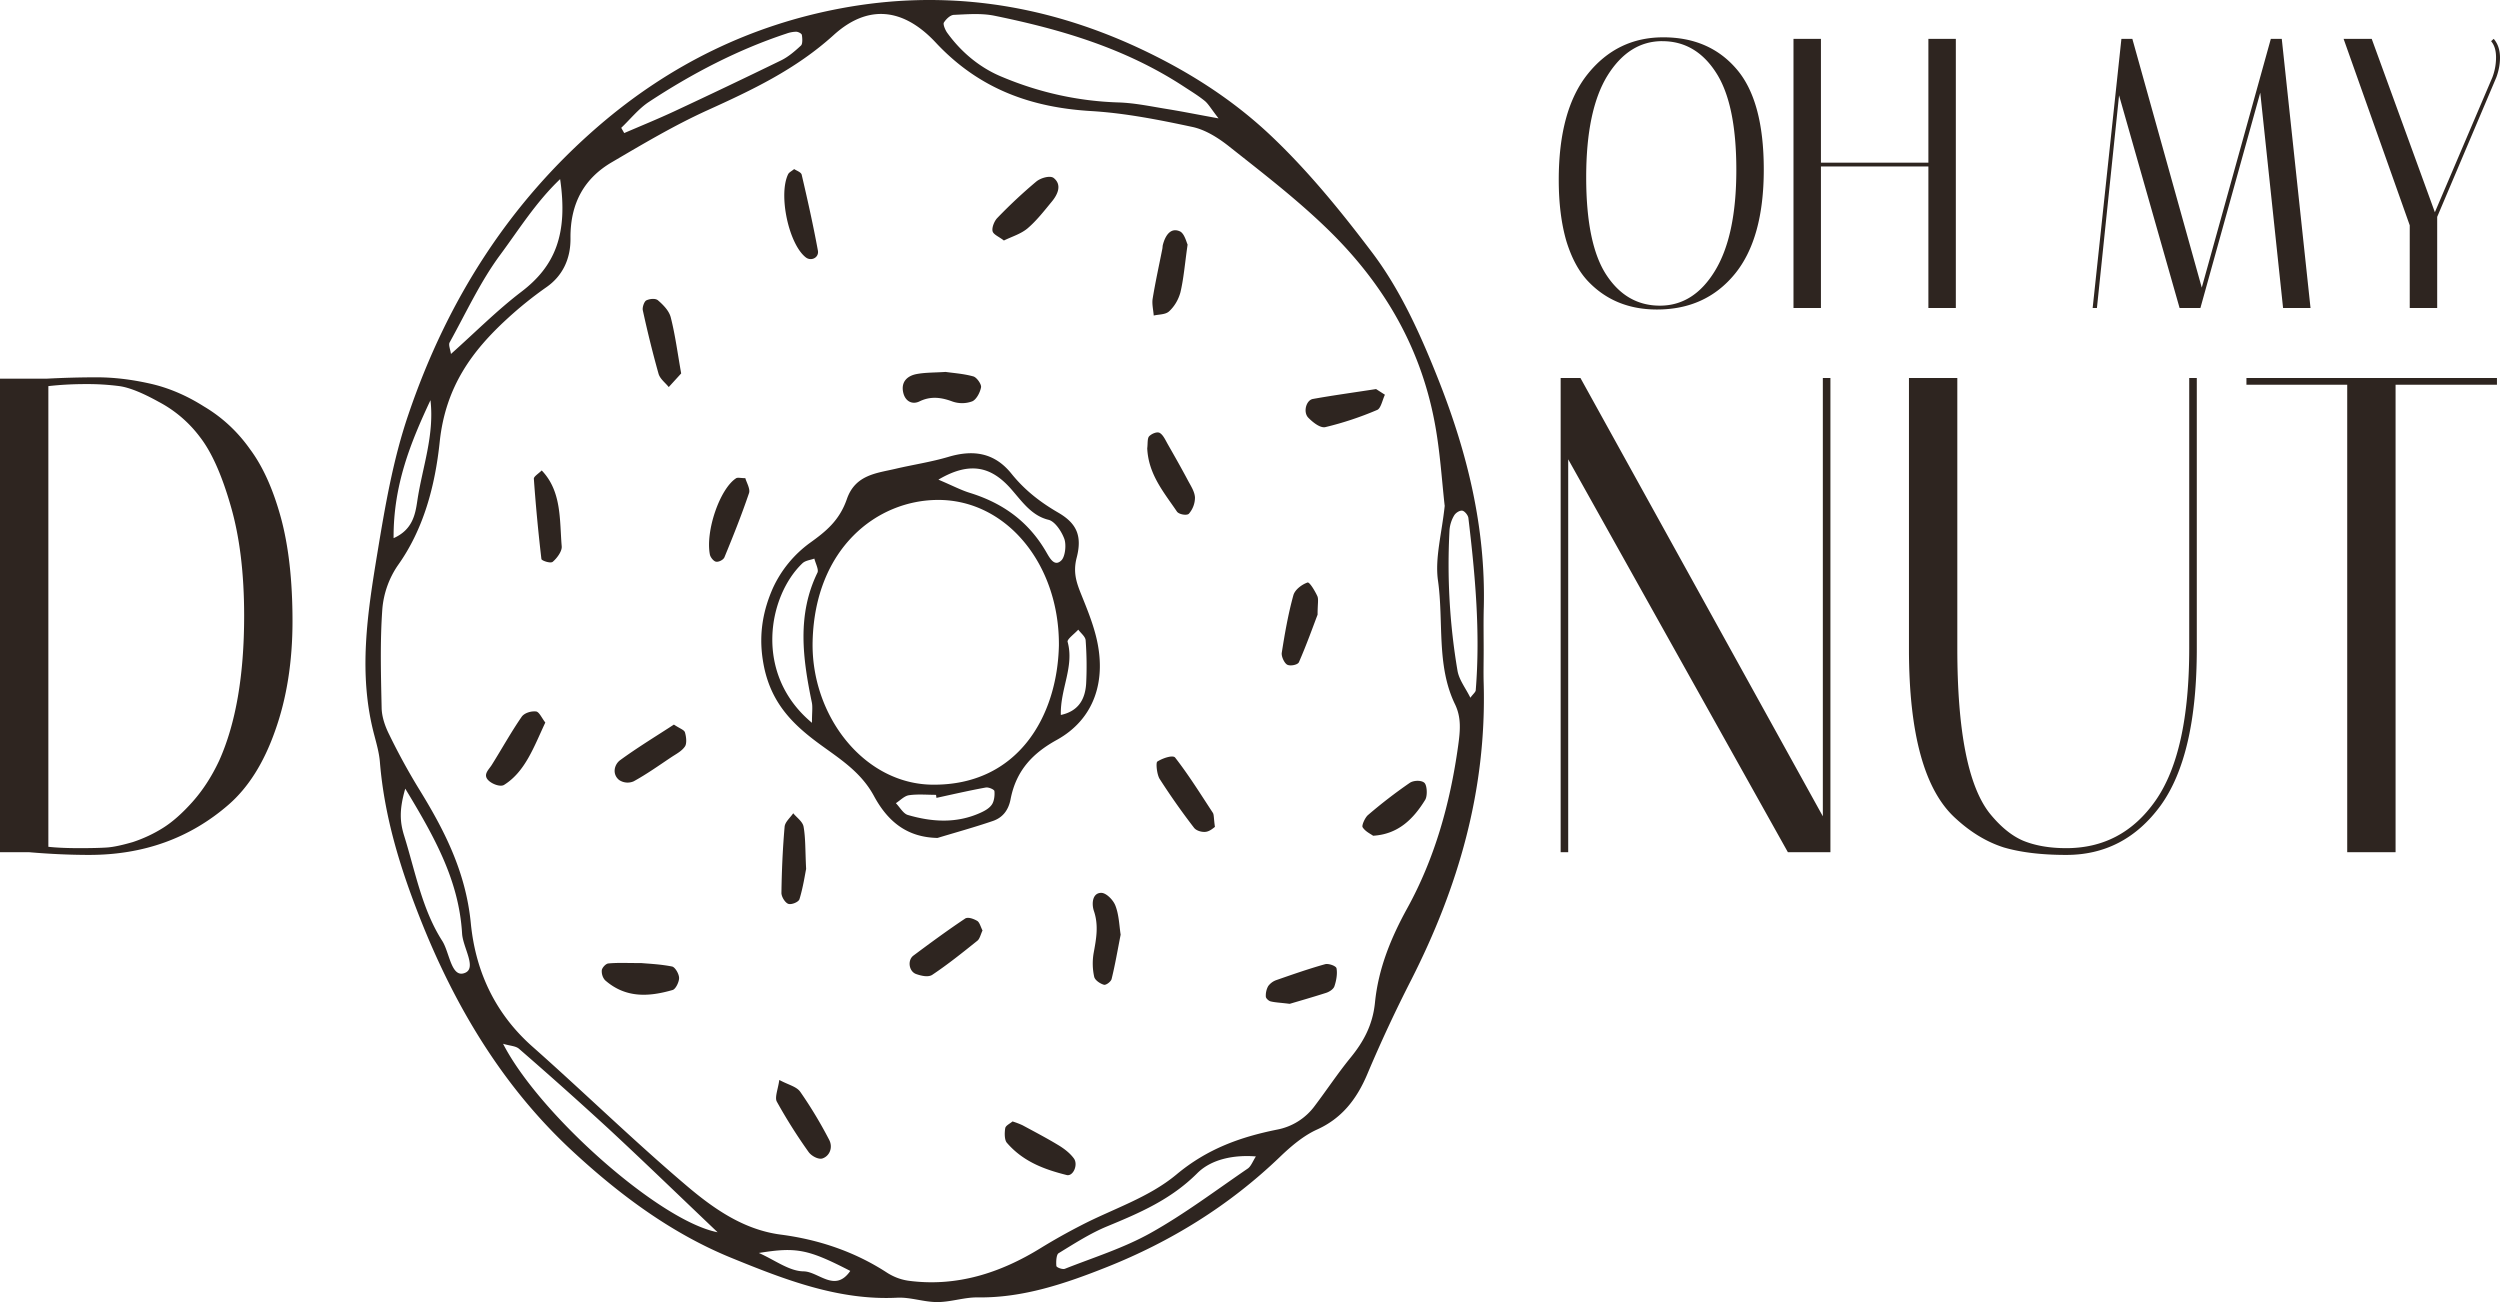
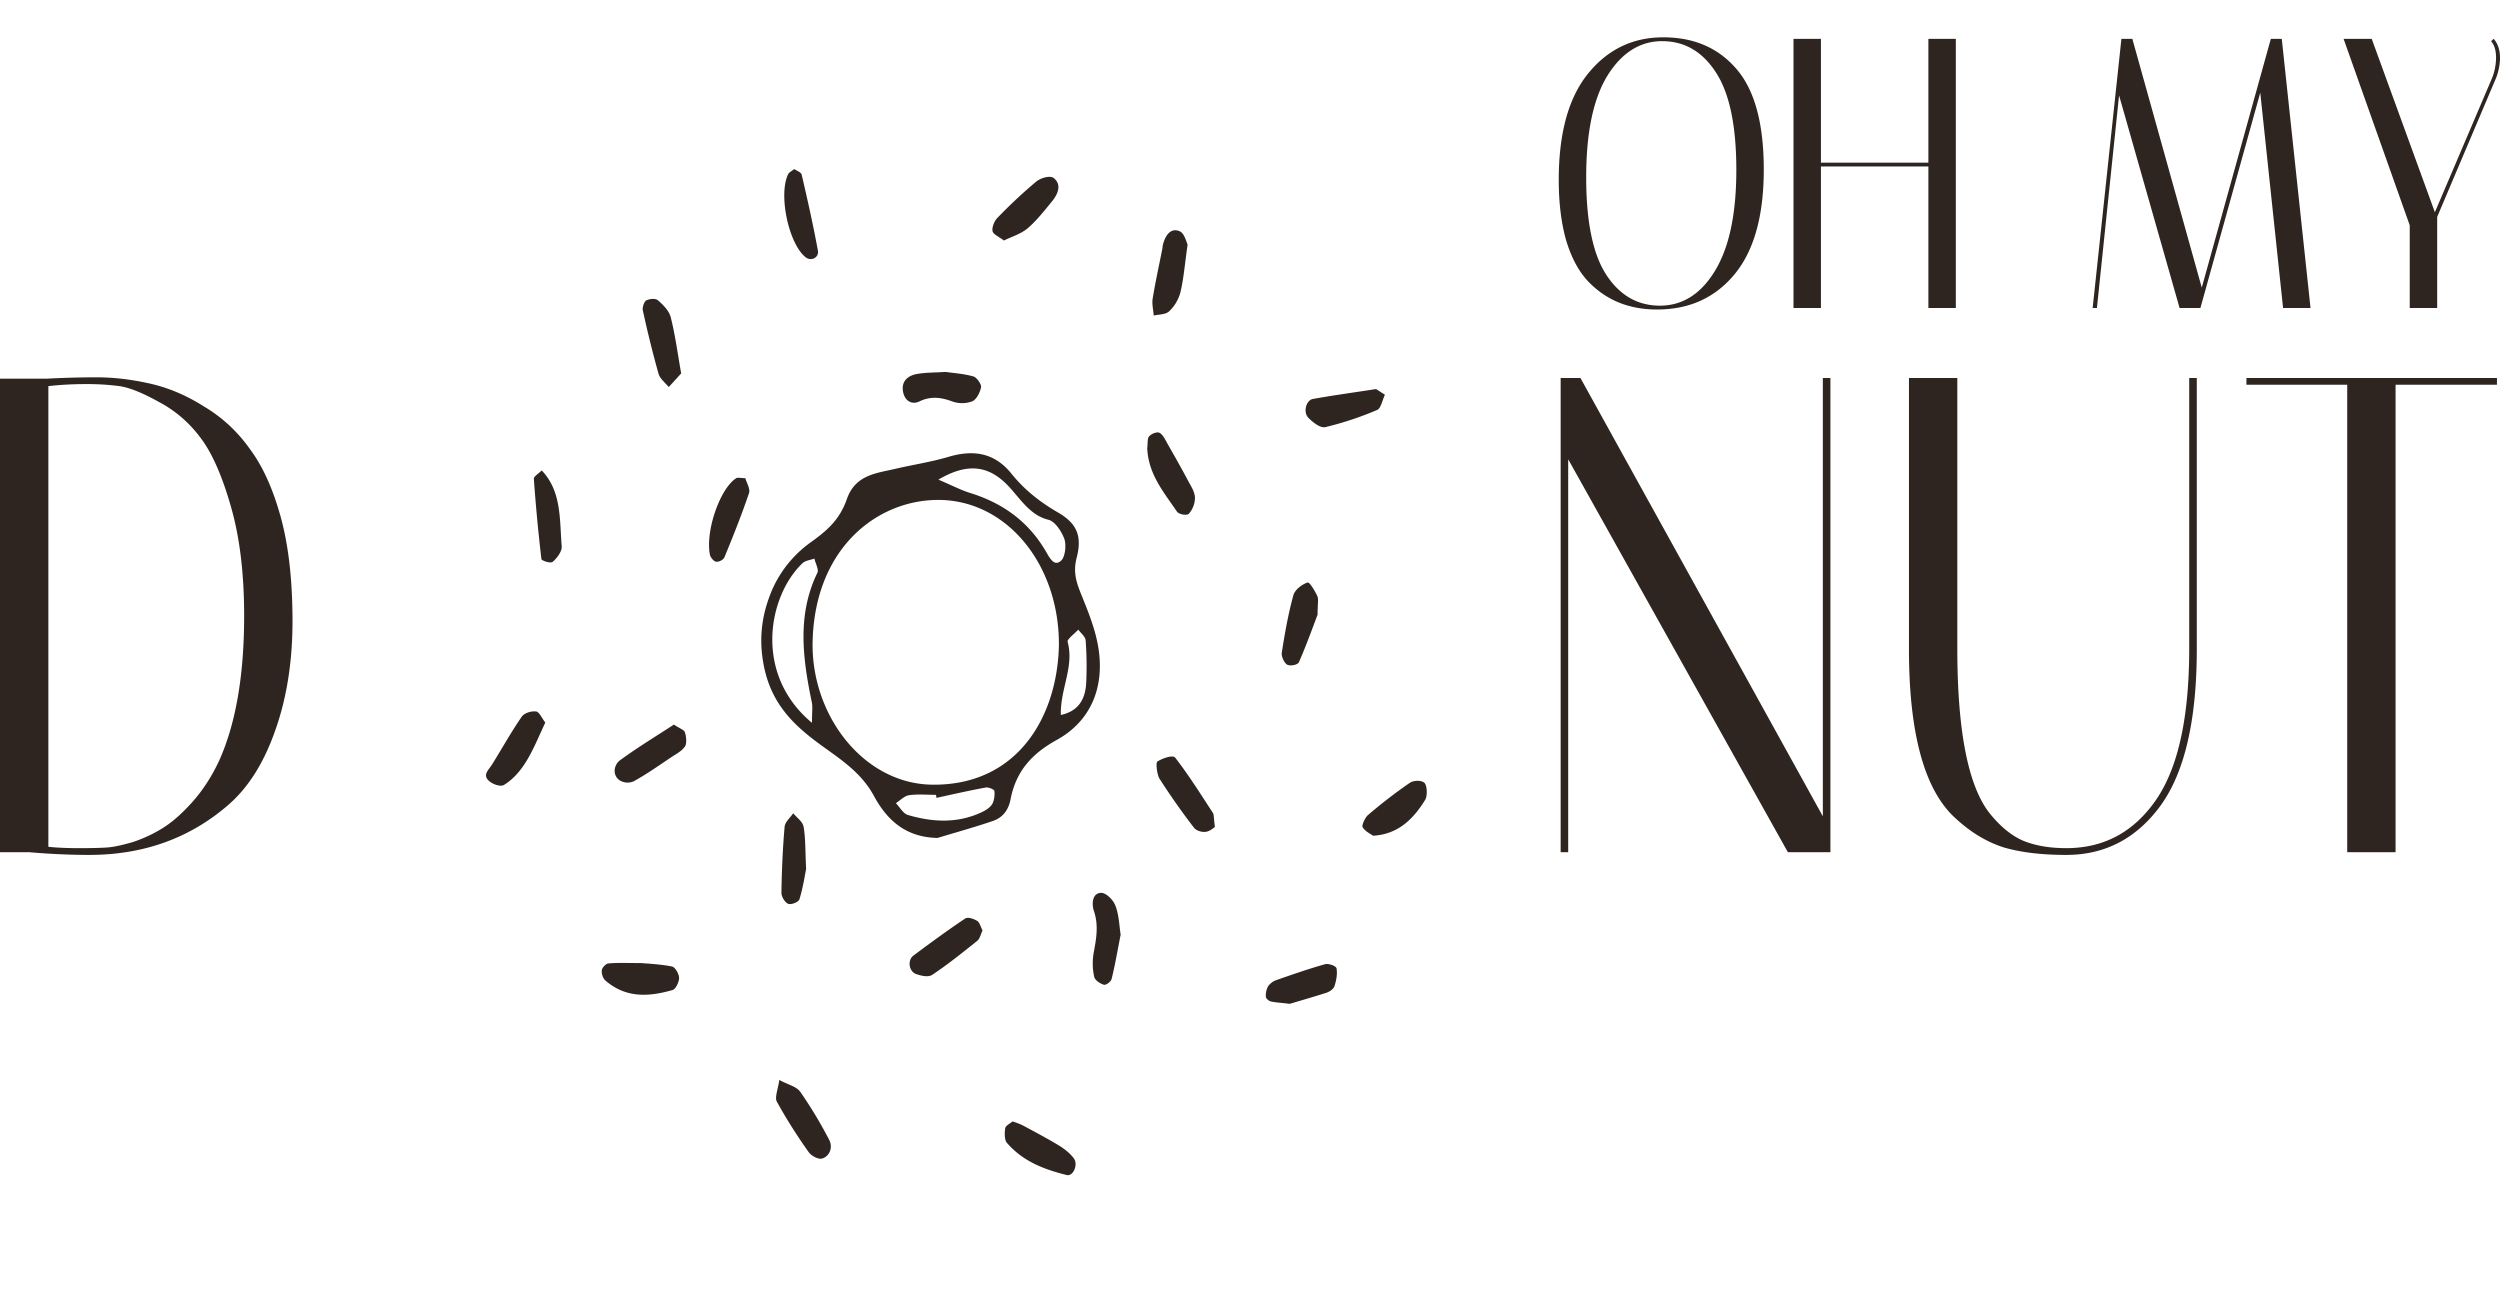
<svg xmlns="http://www.w3.org/2000/svg" width="96" height="50" fill="none">
-   <path d="M56.973 24.996c0 .407-.011.814 0 1.222.12 4.145-.992 7.88-2.777 11.4a54.445 54.445 0 0 0-1.686 3.616c-.425 1.014-1.016 1.725-1.935 2.14-.514.232-.99.633-1.42 1.046-1.98 1.903-4.227 3.267-6.63 4.227-1.597.637-3.24 1.198-4.975 1.173-.517-.007-1.035.178-1.553.18-.518.002-1.036-.194-1.549-.168-2.236.112-4.308-.69-6.364-1.53-2.245-.916-4.227-2.364-6.092-4.09-2.632-2.433-4.507-5.499-5.885-9.008-.743-1.892-1.348-3.844-1.519-5.943-.028-.349-.127-.694-.215-1.031-.626-2.355-.266-4.664.121-7.01.296-1.794.6-3.567 1.177-5.27 1.523-4.506 3.943-8.196 7.294-11.094 2.794-2.414 5.92-3.898 9.32-4.535 3.9-.732 7.709-.205 11.404 1.504 1.844.856 3.583 1.94 5.102 3.374 1.418 1.338 2.696 2.904 3.904 4.504 1.094 1.45 1.87 3.178 2.565 4.94 1.083 2.754 1.79 5.604 1.718 8.665-.016.566-.005 1.127-.005 1.688Zm-1.498-5.579c-.108-.962-.175-2.077-.377-3.159-.576-3.113-2.125-5.543-4.189-7.527-1.172-1.128-2.45-2.109-3.709-3.106-.426-.338-.922-.648-1.42-.752-1.28-.274-2.575-.53-3.873-.608-2.252-.133-4.275-.81-5.976-2.632-1.252-1.341-2.614-1.47-3.915-.29-1.475 1.336-3.153 2.12-4.863 2.897-1.254.57-2.46 1.286-3.666 1.994-1.007.593-1.594 1.518-1.58 2.918.008.785-.301 1.442-.926 1.877-.521.365-1.022.768-1.5 1.207-1.332 1.221-2.371 2.596-2.596 4.73-.177 1.688-.616 3.357-1.61 4.747a3.478 3.478 0 0 0-.593 1.67c-.091 1.262-.054 2.538-.027 3.808.008.34.134.703.284 1.002a24.87 24.87 0 0 0 1.12 2.055c.976 1.579 1.824 3.196 2.02 5.202.19 1.943.997 3.526 2.361 4.735 1.977 1.75 3.882 3.61 5.888 5.315 1.078.92 2.232 1.723 3.654 1.909 1.422.186 2.816.637 4.092 1.47.267.168.56.273.862.308 1.799.226 3.464-.293 5.044-1.272a23.279 23.279 0 0 1 1.518-.853c1.235-.643 2.603-1.066 3.679-1.962 1.196-.998 2.475-1.441 3.848-1.72a2.334 2.334 0 0 0 1.465-.919c.46-.609.887-1.253 1.367-1.842.497-.607.855-1.253.942-2.119.133-1.327.621-2.498 1.24-3.624 1.048-1.902 1.644-4.003 1.954-6.238.081-.586.127-1.081-.122-1.597-.721-1.489-.427-3.18-.655-4.764-.116-.857.15-1.794.262-2.862l-.003.002ZM46.793 4.546c-.305-.392-.401-.57-.54-.679-.248-.2-.52-.364-.785-.538-2.264-1.484-4.744-2.205-7.277-2.724-.51-.104-1.045-.057-1.564-.034-.135.006-.296.159-.382.296-.04.063.05.282.124.387.564.782 1.299 1.371 2.127 1.706 1.43.6 2.934.928 4.454.974.644.02 1.286.162 1.927.263.547.09 1.093.2 1.916.349ZM27.556 47.319c-1.52-1.445-2.852-2.737-4.207-3.994a158.442 158.442 0 0 0-3.417-3.05c-.128-.112-.332-.11-.614-.194 1.383 2.7 5.998 6.803 8.238 7.238ZM17.317 13.592c.917-.815 1.765-1.672 2.696-2.382 1.305-.99 1.804-2.22 1.496-4.332-.926.881-1.587 1.943-2.301 2.908-.755 1.017-1.314 2.229-1.944 3.367-.048.092.03.274.053.44Zm30.91 30.815c-.856-.068-1.716.108-2.253.645-1.018 1.018-2.228 1.53-3.46 2.04-.647.267-1.257.66-1.866 1.033-.084.052-.1.327-.083.49.006.054.234.143.328.106 1.106-.438 2.25-.792 3.297-1.378 1.284-.718 2.49-1.626 3.72-2.468.128-.084.196-.283.316-.468ZM15.562 30.284c-.246.843-.197 1.31-.043 1.807.429 1.378.69 2.834 1.462 4.038.286.447.345 1.447.873 1.23.465-.187-.079-.978-.11-1.512-.123-2.037-1.043-3.68-2.182-5.563Zm8.293-25.375.115.201c.639-.276 1.283-.537 1.916-.832a274.712 274.712 0 0 0 4.11-1.96c.275-.135.528-.352.763-.571.065-.063.054-.274.033-.404-.01-.058-.14-.121-.215-.125a1.178 1.178 0 0 0-.378.072c-1.857.614-3.608 1.522-5.283 2.625-.392.258-.71.66-1.061.994Zm32.607 21.884c.112-.152.2-.215.206-.287.181-2.22-.02-4.42-.282-6.614-.013-.11-.145-.268-.234-.282-.099-.015-.252.08-.312.183-.099.163-.16.352-.178.55-.099 1.81.004 3.627.305 5.406.06.36.315.675.495 1.044Zm-41.349-6.127c.725-.321.833-.903.911-1.429.19-1.281.663-2.515.506-3.87-.757 1.617-1.429 3.256-1.416 5.3ZM32.65 48.803c-1.624-.836-2.064-.923-3.51-.689.613.27 1.164.7 1.719.706.578.01 1.205.835 1.792-.017Z" fill="#2E2520" />
  <path d="M36 32.177c-1.11-.023-1.874-.564-2.439-1.609-.526-.974-1.401-1.48-2.203-2.08-1.01-.757-1.833-1.61-2.066-3.145-.162-1.04.026-1.943.389-2.764a4.44 4.44 0 0 1 1.419-1.731c.619-.443 1.132-.86 1.418-1.678.323-.94 1.138-.997 1.86-1.166.68-.16 1.371-.261 2.041-.46.917-.273 1.748-.189 2.418.642.517.644 1.122 1.106 1.796 1.497.7.406.932.88.712 1.73-.149.575-.005.968.18 1.428.202.501.41 1.01.548 1.54.461 1.763-.07 3.246-1.491 4.031-.88.486-1.555 1.135-1.775 2.275-.088.46-.334.72-.682.839-.703.24-1.416.437-2.125.651Zm4.662-7.389c.023-3.105-2-5.588-4.63-5.591-2.36 0-4.735 1.858-4.827 5.42-.074 2.85 1.967 5.505 4.627 5.515 3.239.019 4.767-2.599 4.83-5.344Zm-9.483 2.968c0-.398.033-.601-.005-.785-.349-1.686-.575-3.357.216-4.981.057-.117-.075-.358-.119-.54-.155.058-.343.07-.46.182-1.307 1.248-1.89 4.246.368 6.124Zm4.855-9.338c.547.233.86.398 1.186.501 1.205.371 2.233 1.038 2.949 2.268.14.242.323.601.593.326.143-.148.19-.598.107-.823-.111-.299-.365-.672-.608-.73-.662-.162-1.025-.72-1.456-1.206-.725-.81-1.536-1.065-2.77-.336ZM35.96 30.64l-.016-.118c-.348 0-.698-.034-1.04.015-.176.025-.335.198-.502.305.152.156.284.402.459.453.933.273 1.875.332 2.795-.087.158-.072.333-.166.432-.313.087-.126.115-.348.098-.517-.007-.062-.225-.157-.333-.137-.632.115-1.262.26-1.89.397l-.003.002Zm4.775-3.185c.647-.14.936-.564.974-1.216.028-.55.02-1.102-.02-1.65-.011-.146-.185-.275-.283-.411-.144.158-.436.371-.41.467.263.952-.286 1.804-.26 2.808v.002ZM46.653 31.754c-.037.022-.187.168-.35.188-.147.02-.363-.038-.454-.158a26.602 26.602 0 0 1-1.318-1.873c-.108-.17-.152-.626-.09-.666.201-.13.597-.265.685-.153.52.668.977 1.402 1.448 2.121.045.072.031.196.079.541ZM24.629 36.982c.24.023.715.04 1.178.132.116.023.27.285.27.442 0 .157-.133.428-.249.46-.9.26-1.796.325-2.593-.375a.48.48 0 0 1-.101-.176.538.538 0 0 1-.025-.21c.017-.104.157-.25.25-.258.346-.034.693-.015 1.27-.015ZM52.841 14.94l.34.218c-.096.201-.155.524-.296.583-.648.277-1.313.498-1.99.66-.194.045-.477-.178-.656-.361-.207-.213-.084-.674.177-.72.767-.138 1.54-.243 2.425-.38ZM29.925 41.47c.36.195.661.25.808.46.403.58.772 1.193 1.104 1.833.162.305.014.634-.258.722-.15.048-.42-.093-.53-.25a20.091 20.091 0 0 1-1.22-1.934c-.086-.16.048-.481.096-.831ZM44.054 17.215c.023-.177 0-.381.072-.46.097-.102.305-.188.405-.132.136.076.225.284.319.448.26.455.519.912.767 1.379.111.208.26.43.27.656a.952.952 0 0 1-.233.62c-.075.081-.384.03-.46-.082-.498-.736-1.095-1.426-1.14-2.428ZM45.604 9.39c-.108.753-.15 1.306-.276 1.837-.079.286-.23.539-.432.726-.142.134-.392.115-.593.164-.016-.22-.075-.447-.04-.655.105-.64.245-1.273.371-1.909.01-.05.007-.102.02-.15.099-.384.314-.676.657-.517.173.08.254.432.293.505ZM36.31 14.282c.302.044.694.068 1.068.173.128.036.317.303.294.419-.038.206-.186.477-.342.539-.247.09-.511.091-.759.004-.431-.16-.833-.213-1.263-.003-.282.137-.548-.007-.623-.335-.101-.438.183-.65.501-.713.34-.066.69-.055 1.123-.084ZM43.033 35.89c-.122.623-.215 1.169-.347 1.702-.026.105-.216.246-.296.222-.143-.04-.345-.172-.374-.309a2.384 2.384 0 0 1-.021-.902c.1-.546.2-1.065.01-1.624-.09-.267-.064-.694.285-.693.188 0 .459.271.543.495.138.358.147.779.2 1.11ZM37.729 35.73c-.07.147-.105.32-.197.393-.567.455-1.136.912-1.733 1.31-.153.102-.42.04-.615-.028-.286-.098-.345-.535-.108-.711.653-.487 1.31-.97 1.984-1.42.107-.072.323.006.462.087.095.055.135.233.207.37ZM30.496 6.493c.092.062.266.117.289.217.225.965.443 1.934.622 2.912.05.272-.26.423-.467.26-.652-.51-1.057-2.4-.677-3.19.039-.078.135-.118.233-.2ZM38.55 9.236c-.196-.152-.408-.23-.436-.362-.031-.143.07-.386.18-.501.478-.497.979-.965 1.499-1.401.175-.144.539-.246.674-.133.318.26.15.626-.071.895-.297.361-.593.742-.936 1.034-.263.22-.6.315-.91.468ZM26.157 14.34l-.477.523c-.136-.17-.337-.313-.394-.518a42.28 42.28 0 0 1-.602-2.43c-.025-.112.054-.341.135-.38.132-.063.35-.088.45 0 .197.17.423.397.488.652.17.665.26 1.36.4 2.152ZM20.94 27.745c-.438.932-.77 1.887-1.584 2.395-.137.085-.44-.024-.586-.16-.25-.23 0-.42.12-.617.383-.612.736-1.25 1.142-1.838.105-.151.37-.226.551-.205.123.013.223.256.357.425ZM25.878 27.824c.228.154.394.2.424.3.051.166.078.426 0 .54-.125.184-.339.289-.523.412-.478.319-.95.655-1.447.927a.58.58 0 0 1-.56-.053c-.278-.23-.18-.599.043-.761.682-.497 1.4-.932 2.063-1.365ZM50.595 23.604c-.176.46-.423 1.155-.716 1.823-.045.104-.328.16-.449.098-.111-.058-.233-.32-.21-.461.117-.743.247-1.488.445-2.205.06-.219.333-.418.543-.49.077-.028.28.313.377.52.055.118.01.298.01.715ZM20.802 18.065c.774.808.682 1.904.768 2.916.016.188-.185.457-.346.593-.084.071-.426-.043-.434-.109a67.372 67.372 0 0 1-.29-3.08c-.006-.087.175-.194.302-.32ZM38.88 43.063c.13.04.257.088.382.145.465.251.932.495 1.386.77.215.131.431.294.586.502.179.241-.025.705-.275.641-.843-.212-1.667-.508-2.297-1.24-.093-.11-.091-.38-.061-.56.018-.102.18-.172.28-.258ZM28.62 18.36c.044.163.197.415.143.573-.283.837-.61 1.654-.944 2.465-.041.1-.216.189-.32.172-.09-.013-.215-.16-.239-.273-.176-.904.381-2.523 1.003-2.93.064-.043.166-.006.356-.006ZM52.728 32.093c-.097-.072-.299-.16-.404-.328-.042-.067.094-.373.21-.47a19.151 19.151 0 0 1 1.601-1.233c.149-.101.458-.109.568.005.1.105.115.501.024.647-.462.75-1.045 1.32-1.998 1.379ZM49.525 38.547c-.4-.048-.574-.053-.74-.096-.071-.019-.176-.116-.177-.18a.754.754 0 0 1 .09-.403.662.662 0 0 1 .324-.236c.617-.215 1.234-.431 1.86-.606.136-.038.422.066.44.156.04.215-.008.474-.08.69-.039.114-.191.21-.308.25-.536.172-1.074.325-1.409.425ZM30.955 33.367c-.044.219-.116.703-.255 1.16-.034.113-.304.222-.428.181-.124-.041-.27-.279-.265-.427.012-.846.049-1.693.122-2.534.016-.184.216-.346.331-.518.139.17.362.32.397.515.078.436.062.895.098 1.623ZM59.856 6.91c0-1.791.373-3.15 1.118-4.074.753-.935 1.718-1.403 2.895-1.403 1.176 0 2.112.404 2.806 1.21.702.808 1.054 2.097 1.054 3.868 0 1.772-.373 3.11-1.118 4.016-.745.905-1.74 1.358-2.984 1.358-1.075 0-1.955-.36-2.64-1.078-.356-.374-.636-.89-.839-1.55-.194-.669-.292-1.451-.292-2.347Zm3.974-5.33c-.855 0-1.557.444-2.107 1.33-.542.885-.813 2.184-.813 3.897 0 1.712.258 2.962.775 3.75.516.787 1.202 1.18 2.057 1.18.863 0 1.566-.443 2.107-1.328.55-.896.826-2.19.826-3.883 0-1.702-.263-2.952-.787-3.75-.517-.797-1.203-1.195-2.058-1.195ZM69.925 11.826H68.87V1.492h1.054v4.754h4.126V1.492h1.054v10.334h-1.054V6.393h-4.126v5.433ZM80.523 11.826h-.165l1.104-10.334h.42l2.666 9.552L87.2 1.492h.42l1.104 10.334h-1.054l-.876-8.267-2.298 8.267h-.8l-2.324-8.164-.85 8.164ZM95.759 1.492c.16.187.241.428.241.724 0 .246-.047.497-.14.752l-2.272 5.36v3.498h-1.054V8.652l-2.54-7.16h1.08l2.425 6.658 2.209-5.182c.093-.246.14-.501.14-.767s-.064-.473-.19-.62l.1-.089ZM1.79 14.541a36.565 36.565 0 0 1 1.924-.052c.642 0 1.313.078 2.014.234.716.156 1.417.451 2.103.885.701.416 1.29.962 1.768 1.639.492.659.887 1.534 1.186 2.627.298 1.093.447 2.42.447 3.98s-.223 2.966-.67 4.214c-.433 1.232-1.03 2.177-1.79 2.836-1.478 1.283-3.26 1.925-5.349 1.925-.73 0-1.499-.035-2.304-.104H0V14.54h1.79Zm.067 17.976c.313.034.709.052 1.186.052s.835-.009 1.074-.026c.239-.017.567-.087.985-.208.417-.139.805-.321 1.163-.547.358-.225.731-.555 1.119-.988.403-.451.746-.98 1.03-1.587.64-1.422.961-3.278.961-5.567 0-1.63-.171-3.035-.514-4.214-.343-1.197-.739-2.081-1.186-2.654a4.73 4.73 0 0 0-1.589-1.352c-.626-.347-1.126-.547-1.5-.599a9.507 9.507 0 0 0-1.297-.078c-.492 0-.97.026-1.432.078v17.69ZM60.22 32.725h-.291v-18.21h.76l9.308 16.831V14.515h.291v18.21h-1.633l-8.436-15.088v15.088ZM84.066 14.515h.291v10.406c0 2.723-.462 4.726-1.387 6.009-.925 1.266-2.133 1.899-3.625 1.899-.94 0-1.738-.095-2.394-.286-.656-.208-1.275-.581-1.857-1.119-1.193-1.075-1.79-3.243-1.79-6.503V14.515h1.857v10.38c0 3.156.41 5.263 1.23 6.321.418.52.85.876 1.298 1.067.463.19 1.015.286 1.656.286 1.432 0 2.573-.607 3.424-1.821.865-1.232 1.297-3.183 1.297-5.853v-10.38ZM91.99 32.725h-1.857v-17.95h-3.87v-.26h9.62v.26H91.99v17.95Z" fill="#2E2520" />
</svg>